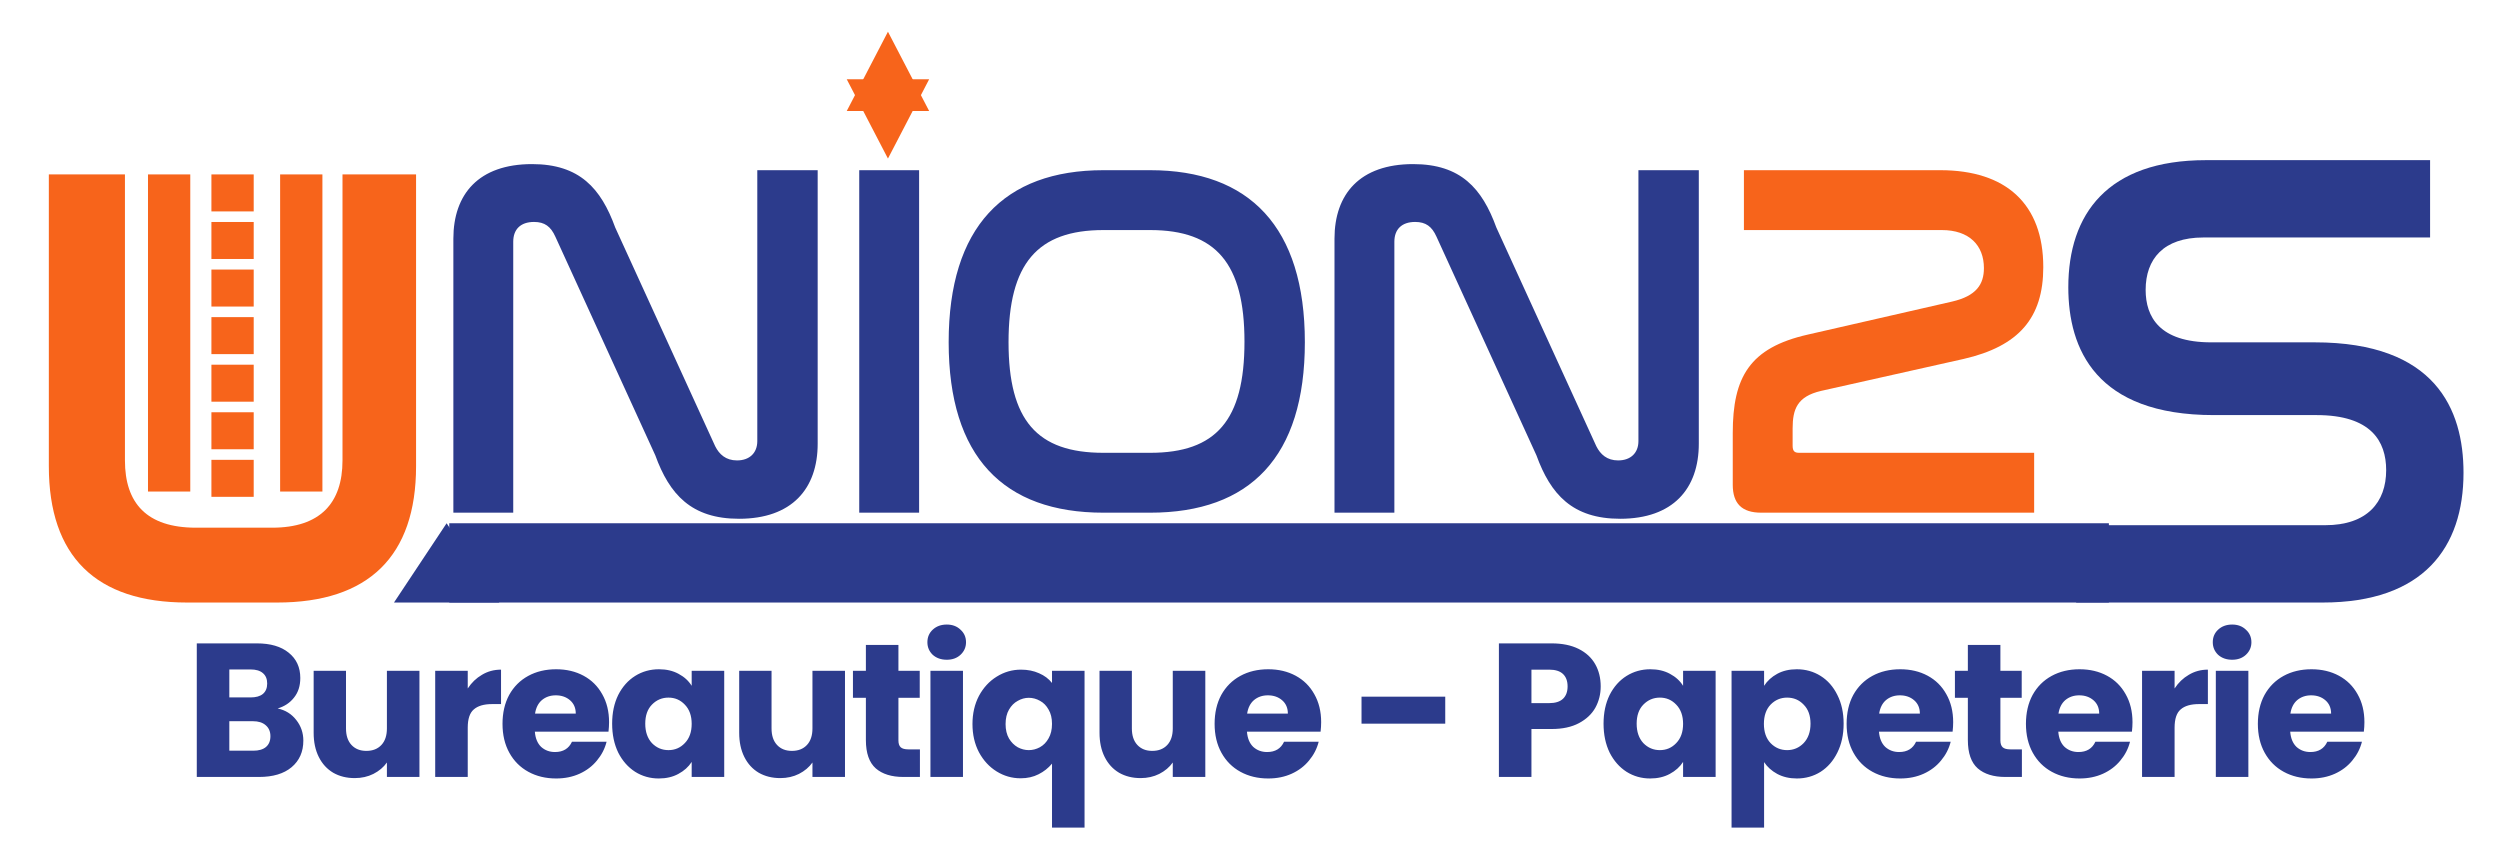
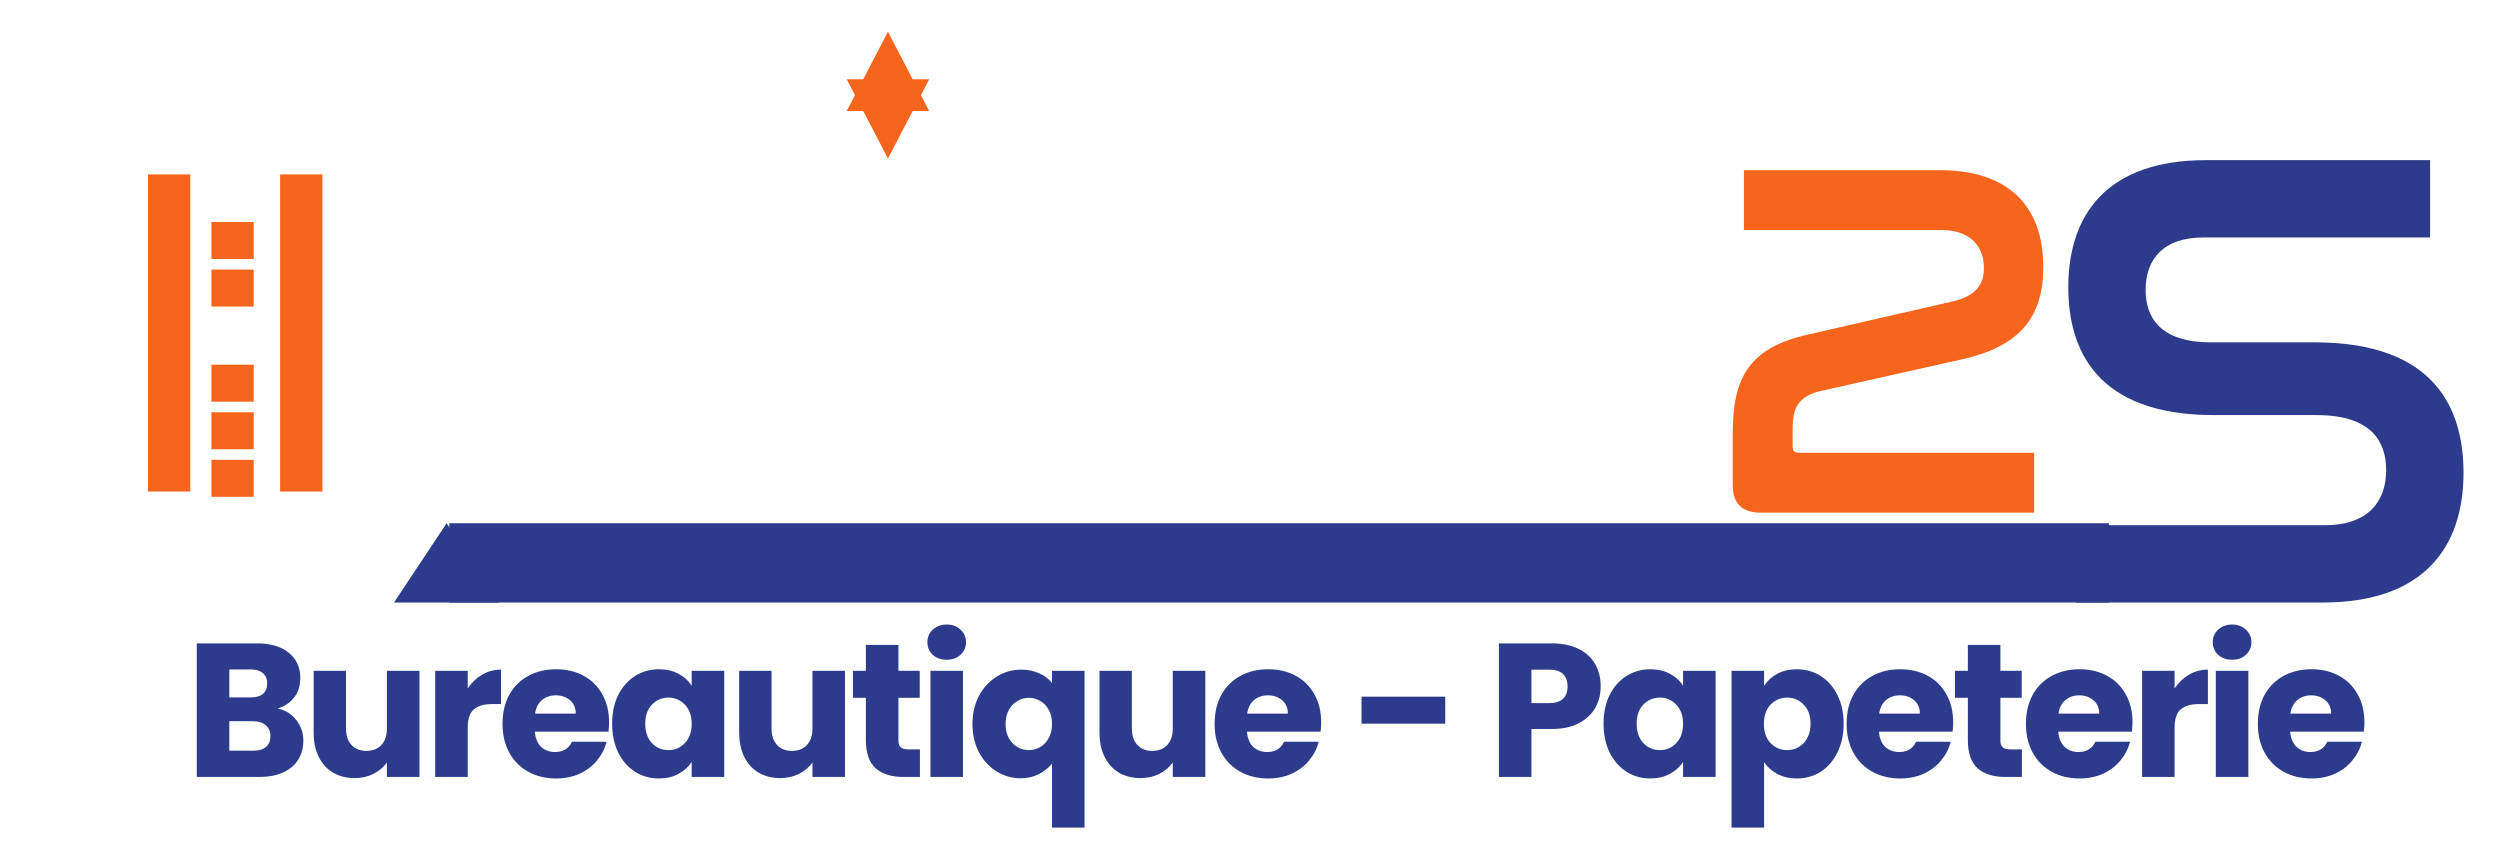
<svg xmlns="http://www.w3.org/2000/svg" width="473" height="161" viewBox="0 0 473 161" fill="none">
-   <path d="M9.24 33H23.64V87.12C23.64 95.16 27.72 99.84 37.08 99.84H51.48C60.6 99.84 64.8 95.16 64.8 87.12V33H78.72V88.2C78.72 105.24 69.72 114 52.44 114H35.4C18.12 114 9.24 105.24 9.24 88.2V33Z" fill="#F7641B" />
  <path d="M417.364 30.3H459.772V44.932H416.868C409.304 44.932 405.956 49.024 405.956 54.852C405.956 59.936 408.56 64.772 418.356 64.772H437.948C460.764 64.772 466.096 77.42 466.096 89.448C466.096 103.584 458.532 114 439.436 114H392.812V99.368H439.932C447.868 99.368 451.464 95.028 451.464 88.952C451.464 83.496 448.612 78.536 438.32 78.536H418.852C396.532 78.536 391.324 66.012 391.324 54.356C391.324 40.468 398.764 30.3 417.364 30.3Z" fill="#2C3B8C" />
-   <path d="M97.104 45.736V97H85.776V45.16C85.776 36.712 90.576 31.048 100.656 31.048C109.68 31.048 113.712 35.656 116.4 43.048L135.312 84.424C136.08 85.96 137.328 87.112 139.44 87.112C141.84 87.112 143.28 85.672 143.28 83.464V32.2H154.704V83.944C154.704 92.488 149.808 98.152 139.824 98.152C130.8 98.152 126.672 93.544 123.984 86.152L105.072 44.776C104.208 42.856 103.056 41.992 101.04 41.992C98.448 41.992 97.104 43.432 97.104 45.736ZM162.567 32.2H173.895V97H162.567V32.2ZM208.767 32.2H217.599C236.415 32.2 246.879 42.952 246.879 64.744C246.879 86.44 236.511 97 217.599 97H208.767C189.855 97 179.487 86.44 179.487 64.744C179.487 42.952 189.951 32.2 208.767 32.2ZM217.599 43.528H208.767C196.287 43.528 190.815 49.864 190.815 64.744C190.815 79.528 196.191 85.672 208.767 85.672H217.599C230.079 85.672 235.455 79.528 235.455 64.648C235.455 49.864 230.079 43.528 217.599 43.528ZM263.814 45.736V97H252.486V45.16C252.486 36.712 257.286 31.048 267.366 31.048C276.39 31.048 280.422 35.656 283.11 43.048L302.022 84.424C302.79 85.96 304.038 87.112 306.15 87.112C308.55 87.112 309.99 85.672 309.99 83.464V32.2H321.414V83.944C321.414 92.488 316.518 98.152 306.534 98.152C297.51 98.152 293.382 93.544 290.694 86.152L271.782 44.776C270.918 42.856 269.766 41.992 267.75 41.992C265.158 41.992 263.814 43.432 263.814 45.736Z" fill="#2C3B8C" />
  <path d="M329.949 32.2H367.101C379.581 32.2 386.589 38.632 386.589 50.536C386.589 60.136 381.981 65.512 371.517 67.912L344.541 73.96C340.029 75.016 339.165 77.416 339.165 81.064V84.328C339.165 85.384 339.549 85.672 340.413 85.672H384.861V97H333.213C329.565 97 327.837 95.272 327.837 91.72V81.928C327.837 71.368 331.005 65.8 342.045 63.304L369.309 57.064C373.917 56.008 375.357 53.8 375.357 50.728C375.357 46.408 372.573 43.528 367.389 43.528H329.949V32.2Z" fill="#F7641B" />
  <rect x="85" y="99" width="314" height="15" fill="#2C3B8C" />
  <rect x="28" y="33" width="8" height="60" fill="#F7641B" />
  <rect x="53" y="33" width="8" height="60" fill="#F7641B" />
-   <rect x="40" y="33" width="8" height="7" fill="#F7641B" />
  <rect x="40" y="42" width="8" height="7" fill="#F7641B" />
  <rect x="40" y="51" width="8" height="7" fill="#F7641B" />
-   <rect x="40" y="60" width="8" height="7" fill="#F7641B" />
  <rect x="40" y="69" width="8" height="7" fill="#F7641B" />
  <rect x="40" y="78" width="8" height="7" fill="#F7641B" />
  <rect x="40" y="87" width="8" height="7" fill="#F7641B" />
  <path d="M84.5 99L94.459 114H74.541L84.5 99Z" fill="#2C3B8C" />
  <path d="M168 6L175.794 21H160.206L168 6Z" fill="#F7641B" />
  <path d="M168 30L160.206 15H175.794L168 30Z" fill="#F7641B" />
  <path d="M52.532 134.04C53.996 134.352 55.172 135.084 56.06 136.236C56.948 137.364 57.392 138.66 57.392 140.124C57.392 142.236 56.648 143.916 55.16 145.164C53.696 146.388 51.644 147 49.004 147H37.232V121.728H48.608C51.176 121.728 53.18 122.316 54.62 123.492C56.084 124.668 56.816 126.264 56.816 128.28C56.816 129.768 56.42 131.004 55.628 131.988C54.86 132.972 53.828 133.656 52.532 134.04ZM43.388 131.952H47.42C48.428 131.952 49.196 131.736 49.724 131.304C50.276 130.848 50.552 130.188 50.552 129.324C50.552 128.46 50.276 127.8 49.724 127.344C49.196 126.888 48.428 126.66 47.42 126.66H43.388V131.952ZM47.924 142.032C48.956 142.032 49.748 141.804 50.3 141.348C50.876 140.868 51.164 140.184 51.164 139.296C51.164 138.408 50.864 137.712 50.264 137.208C49.688 136.704 48.884 136.452 47.852 136.452H43.388V142.032H47.924ZM79.359 126.912V147H73.203V144.264C72.579 145.152 71.727 145.872 70.647 146.424C69.591 146.952 68.415 147.216 67.118 147.216C65.582 147.216 64.227 146.88 63.05 146.208C61.874 145.512 60.962 144.516 60.315 143.22C59.666 141.924 59.343 140.4 59.343 138.648V126.912H65.463V137.82C65.463 139.164 65.811 140.208 66.507 140.952C67.203 141.696 68.138 142.068 69.314 142.068C70.514 142.068 71.463 141.696 72.159 140.952C72.855 140.208 73.203 139.164 73.203 137.82V126.912H79.359ZM88.496 130.26C89.216 129.156 90.116 128.292 91.196 127.668C92.276 127.02 93.476 126.696 94.796 126.696V133.212H93.104C91.568 133.212 90.416 133.548 89.648 134.22C88.88 134.868 88.496 136.02 88.496 137.676V147H82.34V126.912H88.496V130.26ZM115.235 136.632C115.235 137.208 115.199 137.808 115.127 138.432H101.195C101.291 139.68 101.687 140.64 102.383 141.312C103.103 141.96 103.979 142.284 105.011 142.284C106.547 142.284 107.615 141.636 108.215 140.34H114.767C114.431 141.66 113.819 142.848 112.931 143.904C112.067 144.96 110.975 145.788 109.655 146.388C108.335 146.988 106.859 147.288 105.227 147.288C103.259 147.288 101.507 146.868 99.971 146.028C98.435 145.188 97.235 143.988 96.371 142.428C95.507 140.868 95.075 139.044 95.075 136.956C95.075 134.868 95.495 133.044 96.335 131.484C97.199 129.924 98.399 128.724 99.935 127.884C101.471 127.044 103.235 126.624 105.227 126.624C107.171 126.624 108.899 127.032 110.411 127.848C111.923 128.664 113.099 129.828 113.939 131.34C114.803 132.852 115.235 134.616 115.235 136.632ZM108.935 135.012C108.935 133.956 108.575 133.116 107.855 132.492C107.135 131.868 106.235 131.556 105.155 131.556C104.123 131.556 103.247 131.856 102.527 132.456C101.831 133.056 101.399 133.908 101.231 135.012H108.935ZM115.818 136.92C115.818 134.856 116.202 133.044 116.97 131.484C117.762 129.924 118.83 128.724 120.174 127.884C121.518 127.044 123.018 126.624 124.674 126.624C126.09 126.624 127.326 126.912 128.382 127.488C129.462 128.064 130.29 128.82 130.866 129.756V126.912H137.022V147H130.866V144.156C130.266 145.092 129.426 145.848 128.346 146.424C127.29 147 126.054 147.288 124.638 147.288C123.006 147.288 121.518 146.868 120.174 146.028C118.83 145.164 117.762 143.952 116.97 142.392C116.202 140.808 115.818 138.984 115.818 136.92ZM130.866 136.956C130.866 135.42 130.434 134.208 129.57 133.32C128.73 132.432 127.698 131.988 126.474 131.988C125.25 131.988 124.206 132.432 123.342 133.32C122.502 134.184 122.082 135.384 122.082 136.92C122.082 138.456 122.502 139.68 123.342 140.592C124.206 141.48 125.25 141.924 126.474 141.924C127.698 141.924 128.73 141.48 129.57 140.592C130.434 139.704 130.866 138.492 130.866 136.956ZM159.872 126.912V147H153.716V144.264C153.092 145.152 152.24 145.872 151.16 146.424C150.104 146.952 148.928 147.216 147.632 147.216C146.096 147.216 144.74 146.88 143.564 146.208C142.388 145.512 141.476 144.516 140.828 143.22C140.18 141.924 139.856 140.4 139.856 138.648V126.912H145.976V137.82C145.976 139.164 146.324 140.208 147.02 140.952C147.716 141.696 148.652 142.068 149.828 142.068C151.028 142.068 151.976 141.696 152.672 140.952C153.368 140.208 153.716 139.164 153.716 137.82V126.912H159.872ZM174.05 141.78V147H170.918C168.686 147 166.946 146.46 165.698 145.38C164.45 144.276 163.826 142.488 163.826 140.016V132.024H161.378V126.912H163.826V122.016H169.982V126.912H174.014V132.024H169.982V140.088C169.982 140.688 170.126 141.12 170.414 141.384C170.702 141.648 171.182 141.78 171.854 141.78H174.05ZM179.135 124.824C178.055 124.824 177.167 124.512 176.471 123.888C175.799 123.24 175.463 122.448 175.463 121.512C175.463 120.552 175.799 119.76 176.471 119.136C177.167 118.488 178.055 118.164 179.135 118.164C180.191 118.164 181.055 118.488 181.727 119.136C182.423 119.76 182.771 120.552 182.771 121.512C182.771 122.448 182.423 123.24 181.727 123.888C181.055 124.512 180.191 124.824 179.135 124.824ZM182.195 126.912V147H176.039V126.912H182.195ZM183.992 136.992C183.992 135 184.4 133.224 185.216 131.664C186.056 130.104 187.172 128.892 188.564 128.028C189.98 127.14 191.516 126.696 193.172 126.696C194.444 126.696 195.584 126.924 196.592 127.38C197.6 127.812 198.416 128.424 199.04 129.216V126.912H205.196V156.576H199.04V144.48C198.344 145.32 197.492 145.992 196.484 146.496C195.5 147 194.372 147.252 193.1 147.252C191.468 147.252 189.956 146.82 188.564 145.956C187.172 145.092 186.056 143.88 185.216 142.32C184.4 140.76 183.992 138.984 183.992 136.992ZM199.04 136.956C199.04 135.876 198.824 134.976 198.392 134.256C197.984 133.512 197.444 132.96 196.772 132.6C196.1 132.216 195.392 132.024 194.648 132.024C193.928 132.024 193.232 132.216 192.56 132.6C191.888 132.96 191.336 133.512 190.904 134.256C190.472 135 190.256 135.912 190.256 136.992C190.256 138.072 190.472 138.984 190.904 139.728C191.336 140.448 191.888 141 192.56 141.384C193.232 141.744 193.928 141.924 194.648 141.924C195.368 141.924 196.064 141.744 196.736 141.384C197.432 141 197.984 140.436 198.392 139.692C198.824 138.948 199.04 138.036 199.04 136.956ZM228.045 126.912V147H221.889V144.264C221.265 145.152 220.413 145.872 219.333 146.424C218.277 146.952 217.101 147.216 215.805 147.216C214.269 147.216 212.913 146.88 211.737 146.208C210.561 145.512 209.649 144.516 209.001 143.22C208.353 141.924 208.029 140.4 208.029 138.648V126.912H214.149V137.82C214.149 139.164 214.497 140.208 215.193 140.952C215.889 141.696 216.825 142.068 218.001 142.068C219.201 142.068 220.149 141.696 220.845 140.952C221.541 140.208 221.889 139.164 221.889 137.82V126.912H228.045ZM249.963 136.632C249.963 137.208 249.927 137.808 249.855 138.432H235.923C236.019 139.68 236.415 140.64 237.111 141.312C237.831 141.96 238.707 142.284 239.739 142.284C241.275 142.284 242.343 141.636 242.943 140.34H249.495C249.159 141.66 248.547 142.848 247.659 143.904C246.795 144.96 245.703 145.788 244.383 146.388C243.063 146.988 241.587 147.288 239.955 147.288C237.987 147.288 236.235 146.868 234.699 146.028C233.163 145.188 231.963 143.988 231.099 142.428C230.235 140.868 229.803 139.044 229.803 136.956C229.803 134.868 230.223 133.044 231.063 131.484C231.927 129.924 233.127 128.724 234.663 127.884C236.199 127.044 237.963 126.624 239.955 126.624C241.899 126.624 243.627 127.032 245.139 127.848C246.651 128.664 247.827 129.828 248.667 131.34C249.531 132.852 249.963 134.616 249.963 136.632ZM243.663 135.012C243.663 133.956 243.303 133.116 242.583 132.492C241.863 131.868 240.963 131.556 239.883 131.556C238.851 131.556 237.975 131.856 237.255 132.456C236.559 133.056 236.127 133.908 235.959 135.012H243.663ZM273.44 131.808V136.92H257.6V131.808H273.44ZM302.852 129.864C302.852 131.328 302.516 132.672 301.844 133.896C301.172 135.096 300.14 136.068 298.748 136.812C297.356 137.556 295.628 137.928 293.564 137.928H289.748V147H283.592V121.728H293.564C295.58 121.728 297.284 122.076 298.676 122.772C300.068 123.468 301.112 124.428 301.808 125.652C302.504 126.876 302.852 128.28 302.852 129.864ZM293.096 133.032C294.272 133.032 295.148 132.756 295.724 132.204C296.3 131.652 296.588 130.872 296.588 129.864C296.588 128.856 296.3 128.076 295.724 127.524C295.148 126.972 294.272 126.696 293.096 126.696H289.748V133.032H293.096ZM303.392 136.92C303.392 134.856 303.776 133.044 304.544 131.484C305.336 129.924 306.404 128.724 307.748 127.884C309.092 127.044 310.592 126.624 312.248 126.624C313.664 126.624 314.9 126.912 315.956 127.488C317.036 128.064 317.864 128.82 318.44 129.756V126.912H324.596V147H318.44V144.156C317.84 145.092 317 145.848 315.92 146.424C314.864 147 313.628 147.288 312.212 147.288C310.58 147.288 309.092 146.868 307.748 146.028C306.404 145.164 305.336 143.952 304.544 142.392C303.776 140.808 303.392 138.984 303.392 136.92ZM318.44 136.956C318.44 135.42 318.008 134.208 317.144 133.32C316.304 132.432 315.272 131.988 314.048 131.988C312.824 131.988 311.78 132.432 310.916 133.32C310.076 134.184 309.656 135.384 309.656 136.92C309.656 138.456 310.076 139.68 310.916 140.592C311.78 141.48 312.824 141.924 314.048 141.924C315.272 141.924 316.304 141.48 317.144 140.592C318.008 139.704 318.44 138.492 318.44 136.956ZM333.766 129.756C334.366 128.82 335.194 128.064 336.25 127.488C337.306 126.912 338.542 126.624 339.958 126.624C341.614 126.624 343.114 127.044 344.458 127.884C345.802 128.724 346.858 129.924 347.626 131.484C348.418 133.044 348.814 134.856 348.814 136.92C348.814 138.984 348.418 140.808 347.626 142.392C346.858 143.952 345.802 145.164 344.458 146.028C343.114 146.868 341.614 147.288 339.958 147.288C338.566 147.288 337.33 147 336.25 146.424C335.194 145.848 334.366 145.104 333.766 144.192V156.576H327.61V126.912H333.766V129.756ZM342.55 136.92C342.55 135.384 342.118 134.184 341.254 133.32C340.414 132.432 339.37 131.988 338.122 131.988C336.898 131.988 335.854 132.432 334.99 133.32C334.15 134.208 333.73 135.42 333.73 136.956C333.73 138.492 334.15 139.704 334.99 140.592C335.854 141.48 336.898 141.924 338.122 141.924C339.346 141.924 340.39 141.48 341.254 140.592C342.118 139.68 342.55 138.456 342.55 136.92ZM369.54 136.632C369.54 137.208 369.504 137.808 369.432 138.432H355.5C355.596 139.68 355.992 140.64 356.688 141.312C357.408 141.96 358.284 142.284 359.316 142.284C360.852 142.284 361.92 141.636 362.52 140.34H369.072C368.736 141.66 368.124 142.848 367.236 143.904C366.372 144.96 365.28 145.788 363.96 146.388C362.64 146.988 361.164 147.288 359.532 147.288C357.564 147.288 355.812 146.868 354.276 146.028C352.74 145.188 351.54 143.988 350.676 142.428C349.812 140.868 349.38 139.044 349.38 136.956C349.38 134.868 349.8 133.044 350.64 131.484C351.504 129.924 352.704 128.724 354.24 127.884C355.776 127.044 357.54 126.624 359.532 126.624C361.476 126.624 363.204 127.032 364.716 127.848C366.228 128.664 367.404 129.828 368.244 131.34C369.108 132.852 369.54 134.616 369.54 136.632ZM363.24 135.012C363.24 133.956 362.88 133.116 362.16 132.492C361.44 131.868 360.54 131.556 359.46 131.556C358.428 131.556 357.552 131.856 356.832 132.456C356.136 133.056 355.704 133.908 355.536 135.012H363.24ZM382.543 141.78V147H379.411C377.179 147 375.439 146.46 374.191 145.38C372.943 144.276 372.319 142.488 372.319 140.016V132.024H369.871V126.912H372.319V122.016H378.475V126.912H382.507V132.024H378.475V140.088C378.475 140.688 378.619 141.12 378.907 141.384C379.195 141.648 379.675 141.78 380.347 141.78H382.543ZM403.468 136.632C403.468 137.208 403.432 137.808 403.36 138.432H389.428C389.524 139.68 389.92 140.64 390.616 141.312C391.336 141.96 392.212 142.284 393.244 142.284C394.78 142.284 395.848 141.636 396.448 140.34H403C402.664 141.66 402.052 142.848 401.164 143.904C400.3 144.96 399.208 145.788 397.888 146.388C396.568 146.988 395.092 147.288 393.46 147.288C391.492 147.288 389.74 146.868 388.204 146.028C386.668 145.188 385.468 143.988 384.604 142.428C383.74 140.868 383.308 139.044 383.308 136.956C383.308 134.868 383.728 133.044 384.568 131.484C385.432 129.924 386.632 128.724 388.168 127.884C389.704 127.044 391.468 126.624 393.46 126.624C395.404 126.624 397.132 127.032 398.644 127.848C400.156 128.664 401.332 129.828 402.172 131.34C403.036 132.852 403.468 134.616 403.468 136.632ZM397.168 135.012C397.168 133.956 396.808 133.116 396.088 132.492C395.368 131.868 394.468 131.556 393.388 131.556C392.356 131.556 391.48 131.856 390.76 132.456C390.064 133.056 389.632 133.908 389.464 135.012H397.168ZM411.432 130.26C412.152 129.156 413.052 128.292 414.132 127.668C415.212 127.02 416.412 126.696 417.732 126.696V133.212H416.04C414.504 133.212 413.352 133.548 412.584 134.22C411.816 134.868 411.432 136.02 411.432 137.676V147H405.276V126.912H411.432V130.26ZM422.33 124.824C421.25 124.824 420.362 124.512 419.666 123.888C418.994 123.24 418.658 122.448 418.658 121.512C418.658 120.552 418.994 119.76 419.666 119.136C420.362 118.488 421.25 118.164 422.33 118.164C423.386 118.164 424.25 118.488 424.922 119.136C425.618 119.76 425.966 120.552 425.966 121.512C425.966 122.448 425.618 123.24 424.922 123.888C424.25 124.512 423.386 124.824 422.33 124.824ZM425.39 126.912V147H419.234V126.912H425.39ZM447.347 136.632C447.347 137.208 447.311 137.808 447.239 138.432H433.307C433.403 139.68 433.799 140.64 434.495 141.312C435.215 141.96 436.091 142.284 437.123 142.284C438.659 142.284 439.727 141.636 440.327 140.34H446.879C446.543 141.66 445.931 142.848 445.043 143.904C444.179 144.96 443.087 145.788 441.767 146.388C440.447 146.988 438.971 147.288 437.339 147.288C435.371 147.288 433.619 146.868 432.083 146.028C430.547 145.188 429.347 143.988 428.483 142.428C427.619 140.868 427.187 139.044 427.187 136.956C427.187 134.868 427.607 133.044 428.447 131.484C429.311 129.924 430.511 128.724 432.047 127.884C433.583 127.044 435.347 126.624 437.339 126.624C439.283 126.624 441.011 127.032 442.523 127.848C444.035 128.664 445.211 129.828 446.051 131.34C446.915 132.852 447.347 134.616 447.347 136.632ZM441.047 135.012C441.047 133.956 440.687 133.116 439.967 132.492C439.247 131.868 438.347 131.556 437.267 131.556C436.235 131.556 435.359 131.856 434.639 132.456C433.943 133.056 433.511 133.908 433.343 135.012H441.047Z" fill="#2C3B8C" />
</svg>